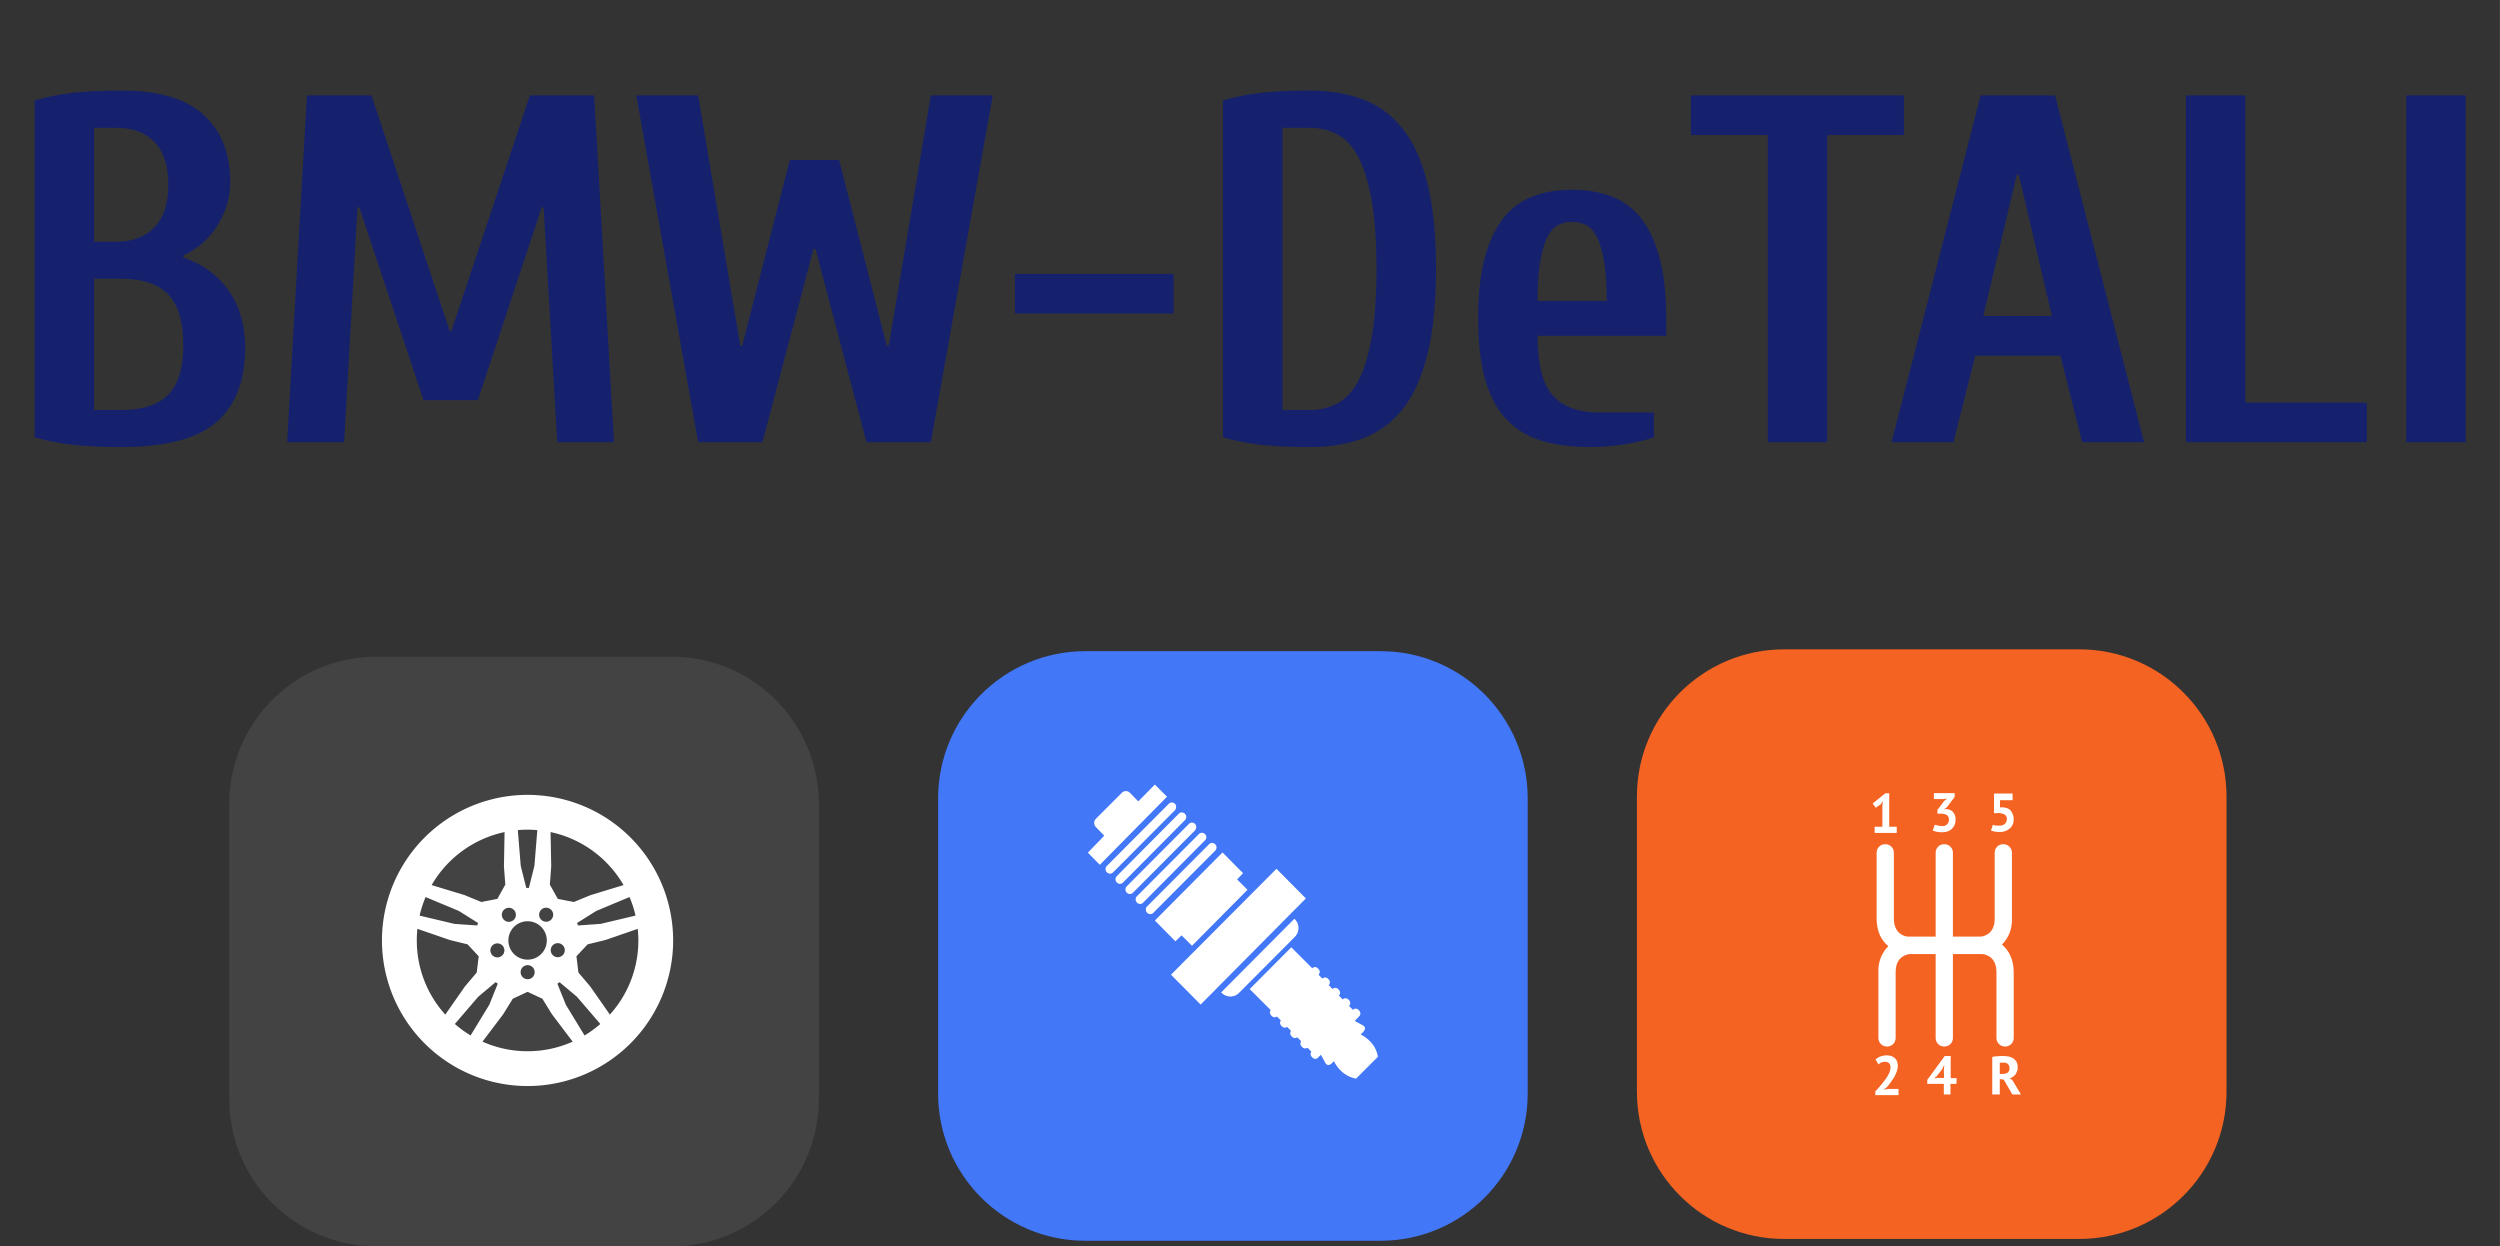
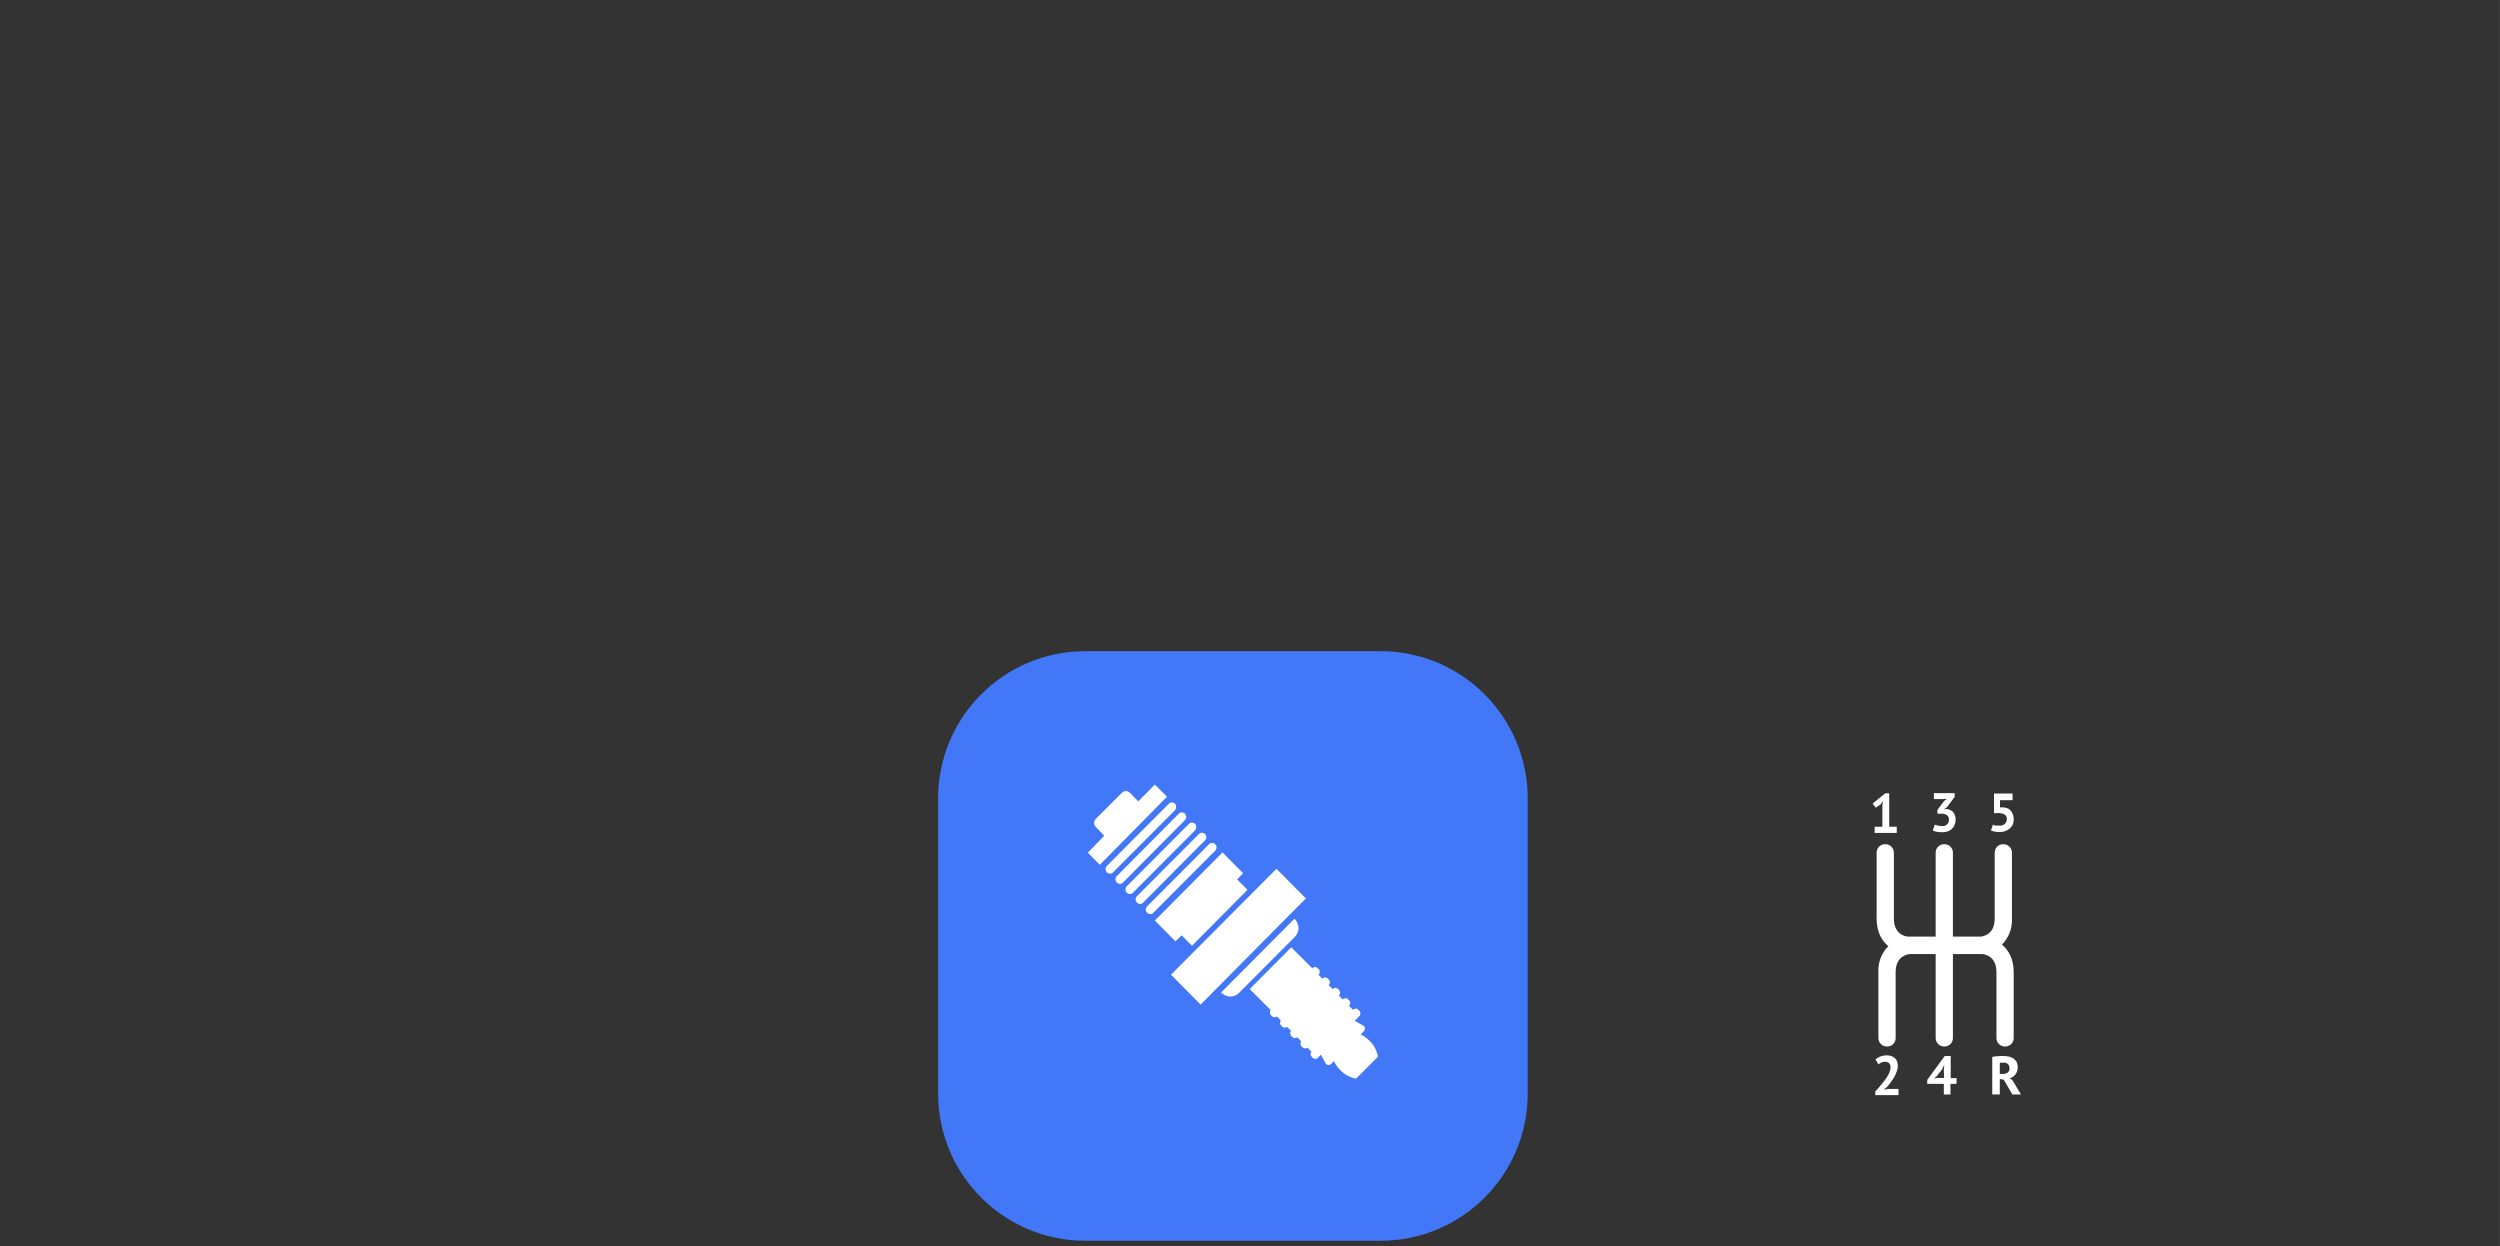
<svg xmlns="http://www.w3.org/2000/svg" height="199.41" version="1.1" width="400" style="overflow: hidden; position: relative;" viewBox="144.898 91.896 339.203 169.104" preserveAspectRatio="xMinYMin">
  <rect x="144.898" y="91.896" width="339.203" height="169.104" fill="#333333" stroke="none" />
  <desc style="-webkit-tap-highlight-color: rgba(0, 0, 0, 0);">Created with Logotizer</desc>
  <defs style="-webkit-tap-highlight-color: rgba(0, 0, 0, 0);" />
  <path fill="#4277F7" stroke="none" d="M120.038,0H39.962C17.892,0,0,17.888,0,39.962V120.038C0,142.108,17.888,160,39.962,160H120.038C142.108,160,160,142.112,160,120.038V39.962C160,17.892,142.112,0,120.038,0Z" stroke-width="0px" opacity="1" transform="matrix(0.5,0,0,0.5,272.183,180.248)" style="-webkit-tap-highlight-color: rgba(0, 0, 0, 0); opacity: 1;" />
-   <path fill="#434343" stroke="none" d="M120.038,0H39.962C17.892,0,0,17.888,0,39.962V120.038C0,142.108,17.888,160,39.962,160H120.038C142.108,160,160,142.112,160,120.038V39.962C160,17.892,142.112,0,120.038,0Z" stroke-width="0px" opacity="1" transform="matrix(0.5,0,0,0.5,176,181)" style="-webkit-tap-highlight-color: rgba(0, 0, 0, 0); opacity: 1;" />
-   <path fill="#F46322" stroke="none" d="M120.038,0H39.962C17.892,0,0,17.888,0,39.962V120.038C0,142.108,17.888,160,39.962,160H120.038C142.108,160,160,142.112,160,120.038V39.962C160,17.892,142.112,0,120.038,0Z" stroke-width="0px" opacity="1" transform="matrix(0.5,0,0,0.5,367,180)" style="-webkit-tap-highlight-color: rgba(0, 0, 0, 0); opacity: 1;" />
  <path fill="#FFFFFF" stroke="none" d="M62.9,31.3C62.1,30.5,60.8,30.5,60.1,31.3L32,59.5C31.2,60.3,31.2,61.6,32,62.4C32.8,63.2,34.1,63.2,34.8,62.4L62.8,34.3C63.6,33.4,63.6,32.1,62.9,31.3ZM67.4,35.9C66.6,35.1,65.3,35.1,64.6,35.9L36.6,64C35.8,64.8,35.8,66.1,36.6,66.9C37.4,67.7,38.7,67.7,39.4,66.9L67.4,38.7C68.2,37.9,68.2,36.7,67.4,35.9ZM58.3,26.7C57.5,25.9,56.2,25.9,55.5,26.7L27.5,54.9C26.7,55.7,26.7,57,27.5,57.8C28.3,58.6,29.6,58.6,30.3,57.8L58.3,29.6C59.1,28.8,59.1,27.5,58.3,26.7ZM44.7,13.5L37.2,21.1L33.4,17.2C32.4,16.2,30.8,16.2,29.8,17.2L18,29C17,30,17,31.7,18,32.7L21.8,36.6L20.5,38L16.9,41.7L14.4,44.3L19.8,49.8L50.2,19L44.7,13.5ZM53.8,22.2C53,21.4,51.7,21.4,51,22.2L23,50.3C22.2,51.1,22.2,52.4,23,53.2C23.8,54,25.1,54,25.8,53.2L53.8,25.1C54.5,24.2,54.5,22.9,53.8,22.2ZM56.8,81.7L61.5,86.4L86.6,61.1L81.9,56.4L84.6,53.6L75.3,44.2L44.7,75L54,84.4L56.8,81.7ZM108.3,74.7L107.8,74.2L74.7,107.5L75.2,108C77.5,110,81,109.8,83,107.5L107.8,82.6C110.1,80.5,110.3,77,108.3,74.7ZM72,40.5C71.2,39.7,69.9,39.7,69.2,40.5L41.2,68.6C40.4,69.4,40.4,70.7,41.2,71.5C42,72.3,43.3,72.3,44,71.5L72,43.4C72.8,42.5,72.8,41.3,72,40.5ZM141.8,129.4C140.6,128.2,139.3,127.3,137.8,126.5L138.9,125.4C141,123.3,138.6,122.3,138.6,122.3L135.1,120.4L137.4,118C137.9,117.2,137.7,116.2,137,115.6C136.4,114.8,135.4,114.6,134.6,115.1L134.3,115.4L132.5,113.6L132.8,113.3C133.3,112.5,133.1,111.5,132.4,110.9C131.8,110.1,130.8,109.9,130,110.4L129.7,110.7L127.9,108.9L128.2,108.6C128.7,107.8,128.5,106.8,127.8,106.2C127.2,105.4,126.2,105.2,125.4,105.7L125.1,106L123.3,104.2L123.6,103.9C124.1,103.1,123.9,102.1,123.2,101.5C122.6,100.7,121.6,100.5,120.8,101L120.5,101.3L118.7,99.5L119,99.2C119.5,98.4,119.3,97.4,118.6,96.8C118,96,117,95.8,116.2,96.3L115.9,96.6L106.4,87.1L87.6,106L97.1,115.5L97,115.6C96.5,116.4,96.7,117.4,97.4,118C98,118.8,99,119,99.8,118.5L99.9,118.4L101.7,120.2L101.6,120.3C101.1,121.1,101.3,122.1,102,122.7C102.6,123.5,103.6,123.7,104.4,123.2L104.5,123.1L106.3,124.9L106.2,125C105.7,125.8,105.9,126.8,106.6,127.4C107.2,128.2,108.2,128.4,109,127.9L109.1,127.8L110.9,129.6L110.8,129.7C110.3,130.5,110.5,131.5,111.2,132.1C111.8,132.9,112.8,133.1,113.6,132.6L113.7,132.5L115.5,134.3L115.4,134.4C114.9,135.2,115.1,136.2,115.8,136.8C116.4,137.6,117.4,137.8,118.2,137.3L119.8,135.7L121.7,139.2S122.7,141.6,124.8,139.5L125.7,138.6C126.4,140.1,127.4,141.5,128.5,142.6C130.4,144.6,132.9,146,135.7,146.5L145.6,136.6C145.1,133.8,143.8,131.3,141.8,129.4ZM99.7,51.6L52,99.5L65.4,113L113,65L99.7,51.6Z" stroke-width="0px" opacity="1" transform="matrix(0.3,0,0,0.3,288.183,194.298)" style="-webkit-tap-highlight-color: rgba(0, 0, 0, 0); opacity: 1;" />
  <path fill="#FFFFFF" stroke="none" d="M105,80.2C108.1,77.1,109.7,72.8,109.5,68.4V38.6C109.5,36.5,107.7,34.7,105.5,34.8C103.4,34.8,101.7,36.5,101.7,38.6V68.4C101.7,75.4,97,76.4,95.4,76.6H82.8V38.6C82.8,36.5,81,34.7,78.8,34.8C76.7,34.8,75,36.5,75,38.6V76.6H62.4C61.4,76.5,56.1,75.7,56.1,68.4V38.6C56.1,36.5,54.3,34.7,52.1,34.8C50,34.8,48.3,36.5,48.3,38.6V68.4C48.3,74.5,50.6,78.5,53.6,80.9C50.5,84,48.9,88.3,49.1,92.7V122.5C49.1,124.6,50.9,126.4,53.1,126.3C55.2,126.3,56.9,124.6,56.9,122.5V92.7C56.9,85.7,61.7,84.7,63.2,84.5H75V122.5C75,124.6,76.8,126.4,79,126.3C81.1,126.3,82.8,124.6,82.8,122.5V84.5H96.2C97.2,84.6,102.5,85.4,102.5,92.7V122.5C102.5,124.6,104.3,126.4,106.5,126.3C108.6,126.3,110.3,124.6,110.3,122.5V92.7C110.3,86.6,107.9,82.7,105,80.2ZM47.4,26.9H50.9V17L51.3,15.3L50.1,16.8L47.9,18.3L46.5,16.4L52.2,11.8H54V26.9H57.4V29.7H47.4V26.9ZM57.9,135C57.9,135.9,57.7,136.8,57.4,137.6C57.1,138.5,56.7,139.3,56.2,140.2C55.7,141,55.2,141.8,54.6,142.6C54,143.4,53.5,144.1,52.9,144.7L51.6,145.7V145.8L53.4,145.5H58.2V148.3H47.7V146.6C48.1,146.2,48.6,145.7,49.1,145.1L50.6,143.3C51.1,142.7,51.6,142,52.1,141.4C52.6,140.8,53,140.1,53.4,139.4C53.8,138.8,54.1,138.1,54.3,137.4C54.5,136.8,54.6,136.2,54.6,135.6C54.6,135,54.4,134.4,54,133.9C53.5,133.4,52.8,133.2,52.1,133.2C51.5,133.2,51,133.3,50.5,133.5C50,133.7,49.5,134,49.1,134.4L47.8,132.1C48.5,131.6,49.2,131.1,50,130.8C50.9,130.5,51.9,130.3,52.9,130.3C53.6,130.3,54.2,130.4,54.9,130.6C55.5,130.8,56,131.1,56.5,131.5C56.9,131.9,57.3,132.4,57.5,132.9C57.7,133.6,57.9,134.3,57.9,135ZM77.9,26.6C78.7,26.7,79.6,26.4,80.2,25.8C80.7,25.3,81,24.6,81,23.8C81.1,23,80.8,22.3,80.2,21.7C79.4,21.2,78.5,21,77.6,21H75.8V19.3L78.8,15.3L80.2,14.2L78.3,14.4H74.2V11.7H83.6V13.4L80,18.2L78.9,18.9V19L79.9,18.9C80.5,18.9,81,19.1,81.5,19.3S82.5,19.8,82.8,20.2C83.2,20.6,83.5,21.1,83.7,21.7C83.9,22.3,84.1,23,84,23.7C84,24.6,83.9,25.4,83.5,26.2C83.2,26.9,82.7,27.5,82.2,28C81.6,28.5,81,28.8,80.2,29.1C79.4,29.3,78.6,29.4,77.8,29.4C77.1,29.4,76.3,29.3,75.6,29.2C75,29.1,74.3,28.9,73.7,28.6L74.6,26C75.7,26.3,76.8,26.6,77.9,26.6ZM84.4,143.2H81.7V148H78.7V143.2H71.2V141.4L79.1,130.6H81.8V140.6H84.5L84.4,143.2ZM78.7,136.8L78.9,134.7H78.8L78,136.5L75.4,139.8L74.2,140.7L75.8,140.5H78.8L78.7,136.8ZM103.8,26.4C104.7,26.5,105.6,26.2,106.3,25.6C106.9,25,107.2,24.3,107.2,23.5C107.3,22.7,106.9,21.8,106.2,21.4C105.3,20.9,104.3,20.7,103.3,20.7L101.4,20.8V11.9H109.8V14.9H104.1V18.2L105.1,18.1C105.8,18.1,106.6,18.3,107.3,18.5C107.9,18.7,108.5,19.1,108.9,19.6C109.4,20.1,109.7,20.7,109.9,21.3C110.2,22,110.3,22.8,110.3,23.5C110.3,24.4,110.2,25.2,109.8,26C109.5,26.7,109,27.3,108.4,27.8C107.8,28.3,107.1,28.7,106.4,28.9C105.6,29.2,104.7,29.3,103.8,29.3C103.1,29.3,102.4,29.2,101.7,29.1C101.1,29,100.6,28.8,100,28.6L100.9,26C101.3,26.2,101.7,26.3,102.1,26.4C102.7,26.3,103.2,26.4,103.8,26.4ZM100.6,131C101,130.9,101.4,130.9,101.8,130.8C102.2,130.7,102.7,130.7,103.1,130.7S104,130.6,104.4,130.6H105.5C106.3,130.6,107.1,130.7,107.9,130.8C108.6,130.9,109.3,131.2,110,131.6C110.6,132,111.1,132.5,111.5,133.1C111.9,133.8,112.1,134.6,112.1,135.5C112.2,136.7,111.8,137.9,111.1,138.9C110.4,139.8,109.5,140.4,108.5,140.7L109.7,141.5L113.6,148H109.7L105.8,141.3L104,141V148H100.6V131ZM105.8,133.6H104.8C104.5,133.6,104.3,133.6,104,133.7V138.7H105.4C106.2,138.7,107,138.5,107.6,138.1C108.2,137.6,108.5,136.8,108.4,136C108.4,135.4,108.2,134.7,107.7,134.3C107.3,133.8,106.5,133.5,105.8,133.6Z" stroke-width="0px" opacity="1" transform="matrix(0.3,0,0,0.3,385.035,196)" style="-webkit-tap-highlight-color: rgba(0, 0, 0, 0); opacity: 1;" />
-   <path fill="#FFFFFF" stroke="none" d="M80.496,40.994V41.494H80.495V40.994H80.488A39.506,39.506,0,0,0,80.494,120.006H80.5A39.509,39.509,0,0,0,120,80.496V80.494A39.504,39.504,0,0,0,80.496,40.994ZM65.039,106.282H65.035L65.036,106.28A30.066,30.066,0,0,1,60.762,103.166L67.1,95.783L71.832,91.816L72.41,92.235L70.1,97.963L65.036,106.28ZM74.455,65.339L72.307,69.216L67.957,70.061L63.357,68.176L54.464,65.476A30.1,30.1,0,0,1,74.254,51.09L74.085,60.407ZM86.736,51.086L86.741,51.09A30.094,30.094,0,0,1,106.54,65.476L97.628,68.187L93.051,70.063L88.7,69.218L86.542,65.342L86.914,60.386ZM87.573,81.598A1.907,1.907,0,0,1,90.236,82.022H90.241A1.907,1.907,0,0,1,89.814,84.684L89.812,84.685A1.907,1.907,0,1,1,87.572,81.598ZM82.062,90.229A1.906,1.906,0,0,1,79.4,90.653L79.39,90.645A1.906,1.906,0,1,1,82.062,90.229ZM80.502,85.709H80.5A5.212,5.212,0,0,1,75.29,80.5V80.495A5.212,5.212,0,0,1,80.502,75.285H80.504A5.212,5.212,0,0,1,80.502,85.709ZM70.499,82.588A1.906,1.906,0,0,1,74.125,83.763V83.764A1.906,1.906,0,1,1,70.499,82.588ZM100.321,76.002L94.159,76.429L93.939,75.75L99.174,72.474L108.163,68.721L108.168,68.725A29.873,29.873,0,0,1,109.791,73.755ZM87.356,72.925L87.357,72.929A1.907,1.907,0,1,1,84.956,71.701L84.961,71.705A1.905,1.905,0,0,1,87.356,72.925ZM77.326,73.54A1.907,1.907,0,1,1,75.419,71.633H75.424A1.906,1.906,0,0,1,77.326,73.539V73.54ZM66.834,76.433L60.673,76.006L51.2,73.76A29.836,29.836,0,0,1,52.828,68.727L61.82,72.479L67.055,75.754ZM67.24,84.8L66.7,89.2L63.487,92.999L58.168,100.624A29.95,29.95,0,0,1,50.438,80.5A30.376,30.376,0,0,1,50.6,77.346L59.412,80.388L64.218,81.559ZM76.483,96.313L80.5,94.44L84.514,96.317L87.126,100.545L92.735,107.962A29.932,29.932,0,0,1,80.533,110.562H80.477A29.947,29.947,0,0,1,68.263,107.958L73.883,100.521ZM89.162,91.816L93.896,95.783L100.236,103.163H100.24A30.192,30.192,0,0,1,95.962,106.281L90.894,97.963L88.584,92.235ZM93.757,84.801L96.779,81.561L101.608,80.383L110.397,77.349A30.372,30.372,0,0,1,110.562,80.5A29.955,29.955,0,0,1,102.831,100.614L97.497,92.974L94.297,89.201ZM83.142,50.556L82.354,60.256L80.854,66.248H80.141L78.641,60.256L77.85,50.556A30.104,30.104,0,0,1,80.498,50.433L80.5,50.437C81.394,50.437,82.274,50.484,83.142,50.556Z" stroke-width="0px" opacity="1" transform="matrix(0.5,0,0,0.5,176.232,179.25)" style="-webkit-tap-highlight-color: rgba(0, 0, 0, 0); opacity: 1;" />
-   <path fill="#16216D" stroke="none" d="M-117.79,-0.47L-117.79,-33.12Q-115.96,-33.66,-114.04,-33.87Q-112.12,-34.08,-109.38,-34.08Q-103.96,-34.08,-101.4,-31.72Q-98.83,-29.37,-98.83,-25.2Q-98.83,-23.04,-100.03,-21.07Q-101.22,-19.1,-103.38,-18.09L-103.38,-17.91Q-100.5,-16.9,-98.94,-14.64Q-97.38,-12.38,-97.38,-9.12Q-97.38,-4.41,-100.14,-1.97Q-102.91,0.47,-109.38,0.47Q-112.12,0.47,-114.04,0.26Q-115.96,0.05,-117.79,-0.47M-112.03,-3.12L-109.38,-3.12Q-106.31,-3.12,-104.84,-4.61Q-103.38,-6.09,-103.38,-9.35Q-103.38,-12.8,-104.84,-14.32Q-106.31,-15.84,-109.38,-15.84L-112.03,-15.84L-112.03,-3.12M-112.03,-19.43L-109.87,-19.43Q-107.53,-19.43,-106.18,-20.82Q-104.83,-22.22,-104.83,-24.96Q-104.83,-27.7,-106.17,-29.09Q-107.5,-30.47,-109.87,-30.47L-112.03,-30.47L-112.03,-19.43ZM-93.32,0L-91.4,-33.61L-85.14,-33.61L-77.57,-10.8L-77.39,-10.8L-69.79,-33.61L-63.56,-33.61L-61.64,0L-67.14,0L-68.46,-22.76L-68.64,-22.76L-74.83,-4.08L-80.1,-4.08L-86.32,-22.76L-86.5,-22.76L-87.79,0L-93.32,0ZM-59.48,-33.61L-53.48,-33.61L-49.4,-9.35L-49.21,-9.35L-44.6,-27.35L-39.82,-27.35L-35.2,-9.35L-35.01,-9.35L-30.93,-33.61L-24.93,-33.61L-30.93,0L-37.17,0L-42.11,-18.73L-42.3,-18.73L-47.25,0L-53.48,0L-59.48,-33.61ZM-22.78,-12.47L-22.78,-16.31L-7.4,-16.31L-7.4,-12.47L-22.78,-12.47ZM-2.62,-0.47L-2.62,-33.12Q-0.79,-33.66,1.13,-33.87Q3.05,-34.08,5.79,-34.08Q8.77,-34.08,11.04,-33.19Q13.32,-32.3,14.88,-30.28Q16.43,-28.27,17.23,-24.96Q18.03,-21.66,18.03,-16.8Q18.03,-11.95,17.23,-8.64Q16.43,-5.32,14.88,-3.3Q13.32,-1.29,11.04,-0.41Q8.77,0.47,5.79,0.47Q3.05,0.47,1.13,0.26Q-0.79,0.05,-2.62,-0.47M3.15,-3.12L5.79,-3.12Q7.22,-3.12,8.43,-3.74Q9.64,-4.36,10.47,-5.89Q11.3,-7.43,11.78,-10.1Q12.26,-12.77,12.26,-16.8Q12.26,-20.84,11.78,-23.5Q11.3,-26.16,10.47,-27.69Q9.64,-29.23,8.43,-29.85Q7.22,-30.47,5.79,-30.47L3.15,-30.47L3.15,-3.12ZM22.11,-12Q22.11,-15.4,22.73,-17.78Q23.35,-20.16,24.5,-21.64Q25.65,-23.13,27.36,-23.8Q29.07,-24.47,31.22,-24.47Q33.38,-24.47,35.09,-23.8Q36.8,-23.13,37.95,-21.64Q39.1,-20.16,39.72,-17.78Q40.34,-15.4,40.34,-12L40.34,-10.31L27.87,-10.31Q27.87,-6.19,29.34,-4.54Q30.8,-2.88,33.87,-2.88L39.15,-2.88L39.15,-0.47Q38.04,-0.09,36.39,0.19Q34.74,0.47,32.91,0.47Q30.12,0.47,28.08,-0.2Q26.04,-0.87,24.72,-2.36Q23.4,-3.84,22.75,-6.22Q22.11,-8.6,22.11,-12M27.87,-13.69L34.57,-13.69Q34.57,-16.03,34.32,-17.52Q34.06,-19.01,33.63,-19.88Q33.19,-20.74,32.57,-21.05Q31.95,-21.35,31.22,-21.35Q30.5,-21.35,29.88,-21.05Q29.25,-20.74,28.82,-19.88Q28.39,-19.01,28.13,-17.52Q27.87,-16.03,27.87,-13.69ZM42.73,-29.77L42.73,-33.61L63.38,-33.61L63.38,-29.77L55.95,-29.77L55.95,0L50.18,0L50.18,-29.77L42.73,-29.77ZM62.18,0L70.81,-33.61L78.03,-33.61L86.65,0L80.65,0L78.54,-8.39L70.29,-8.39L68.18,0L62.18,0M71.07,-12.23L77.72,-12.23L74.51,-25.92L74.32,-25.92L71.07,-12.23ZM90.71,0L90.71,-33.61L96.47,-33.61L96.47,-3.84L108.24,-3.84L108.24,0L90.71,0ZM112.06,0L112.06,-33.61L117.82,-33.61L117.82,0L112.06,0Z" transform="matrix(1.4,0,0,1.4,314.5,151.896)" style="-webkit-tap-highlight-color: rgba(0, 0, 0, 0);" stroke-width="1" />
</svg>